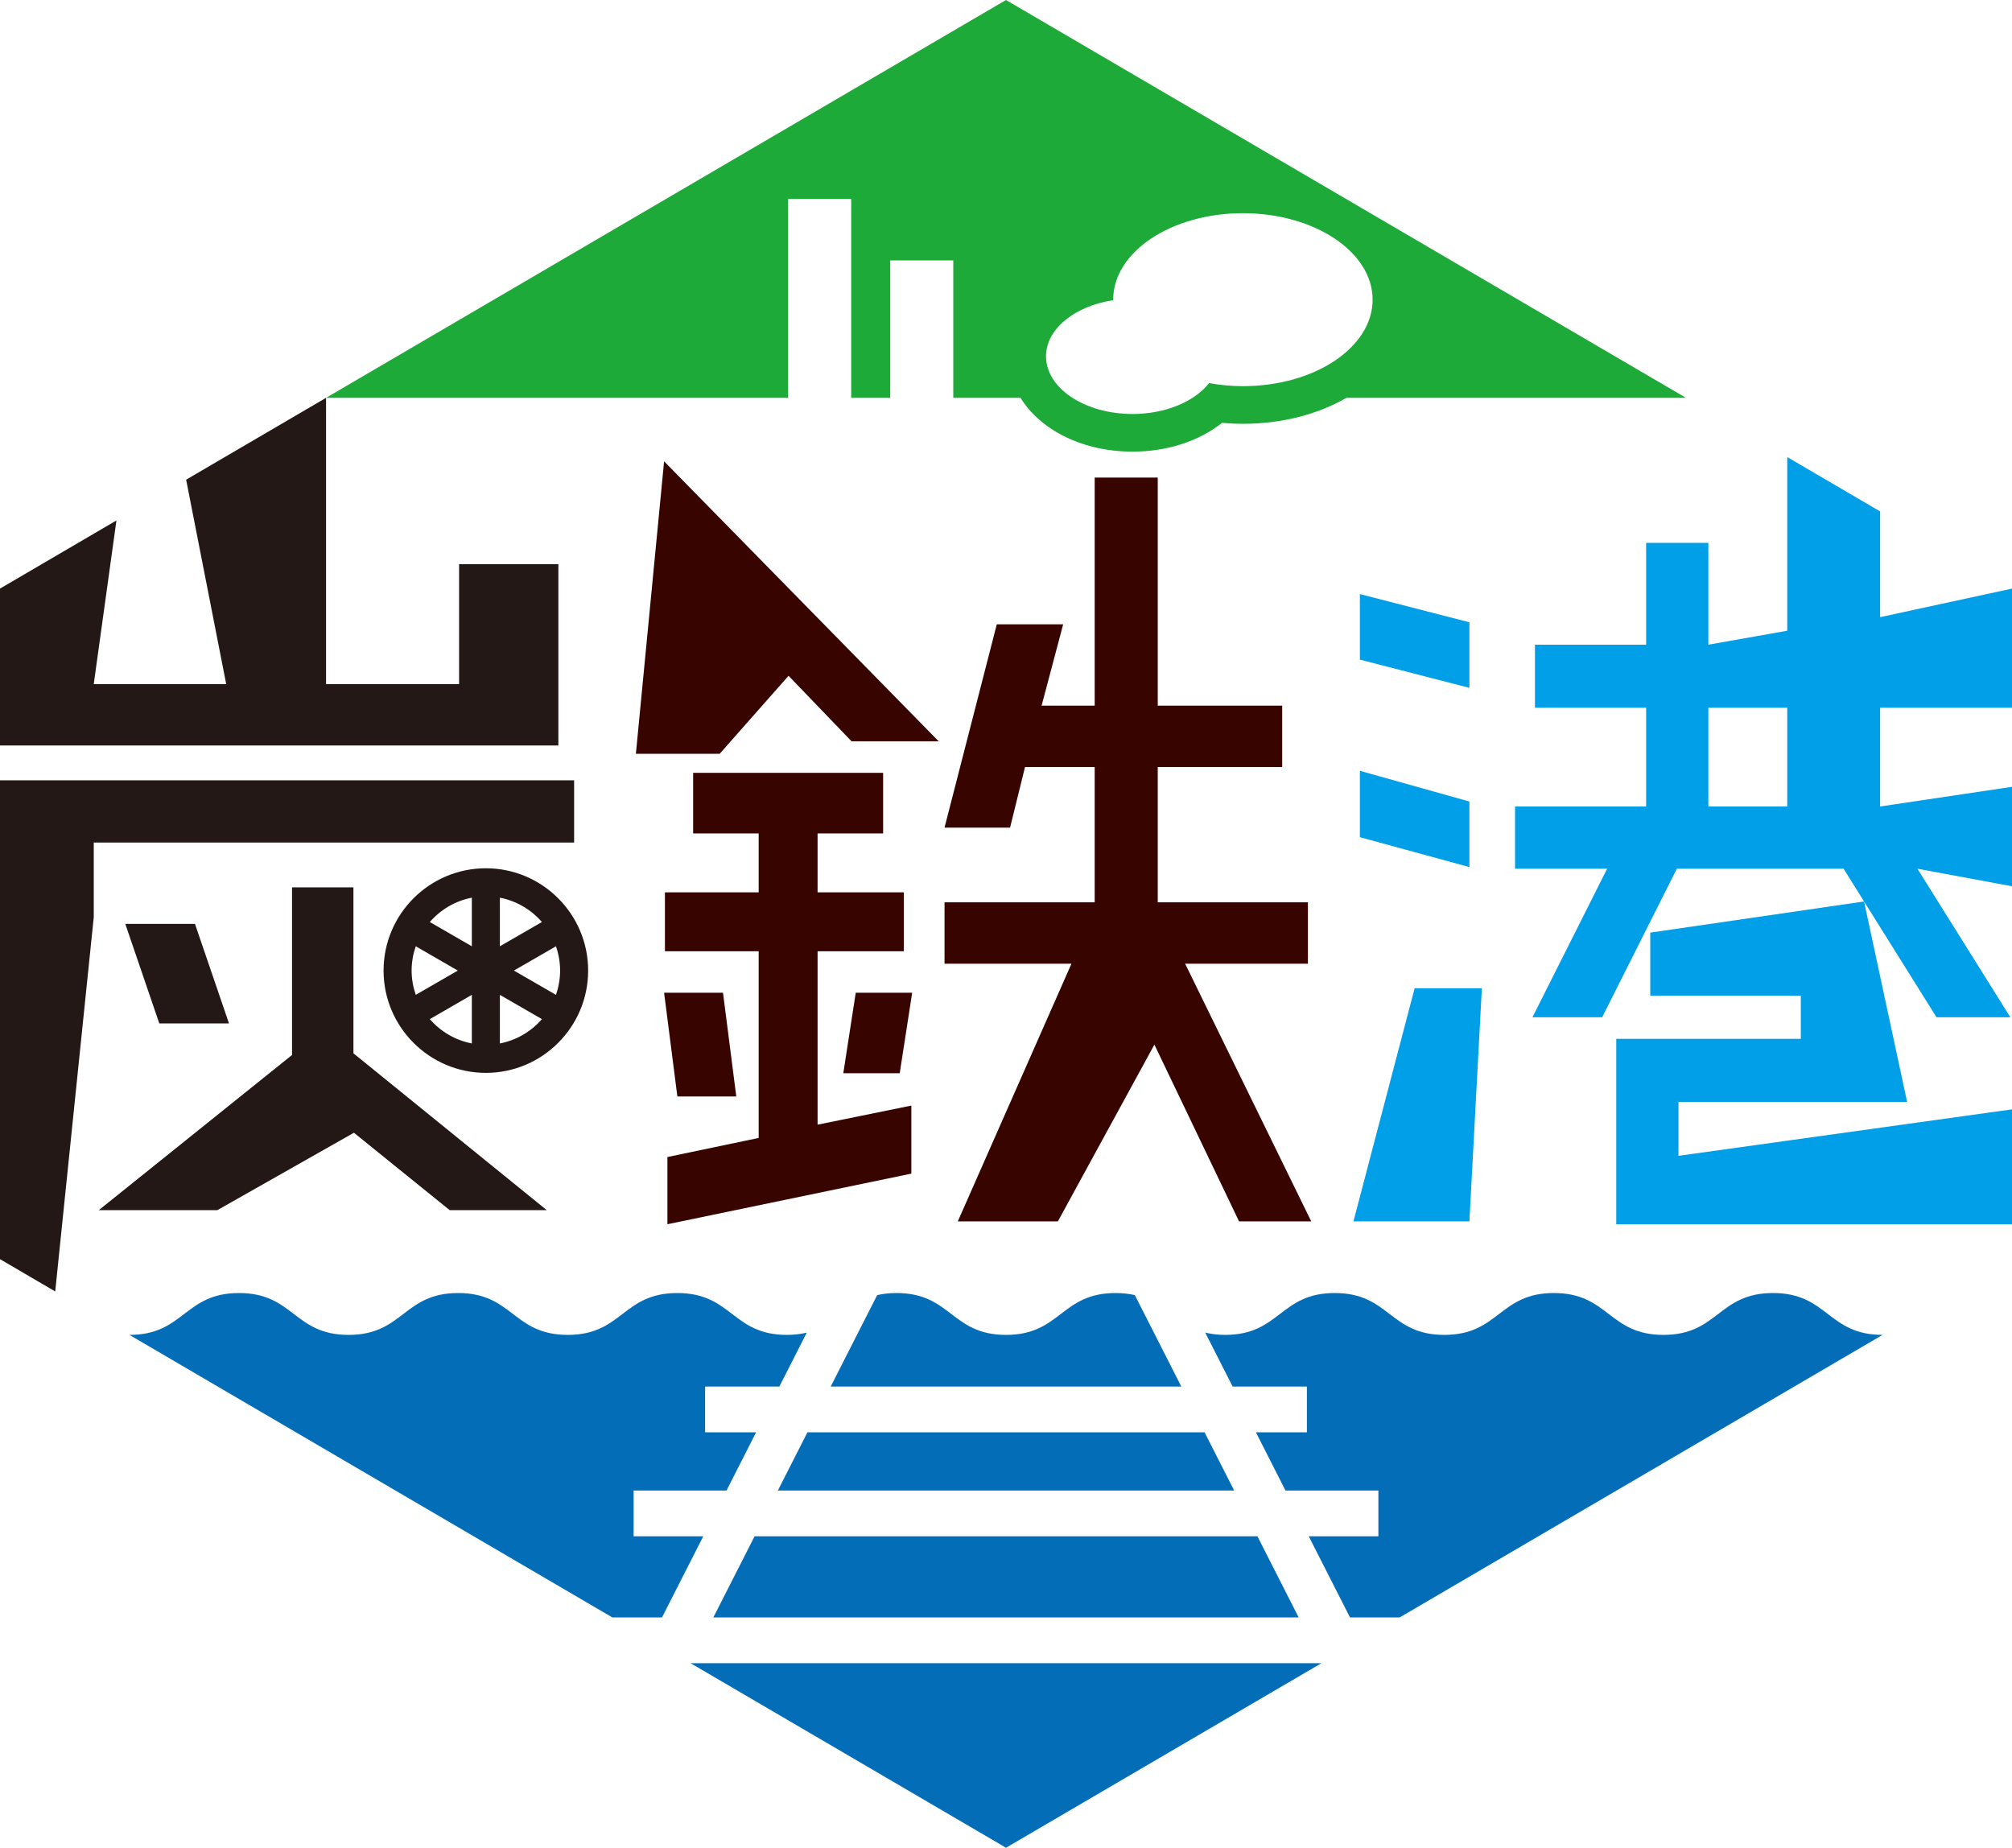
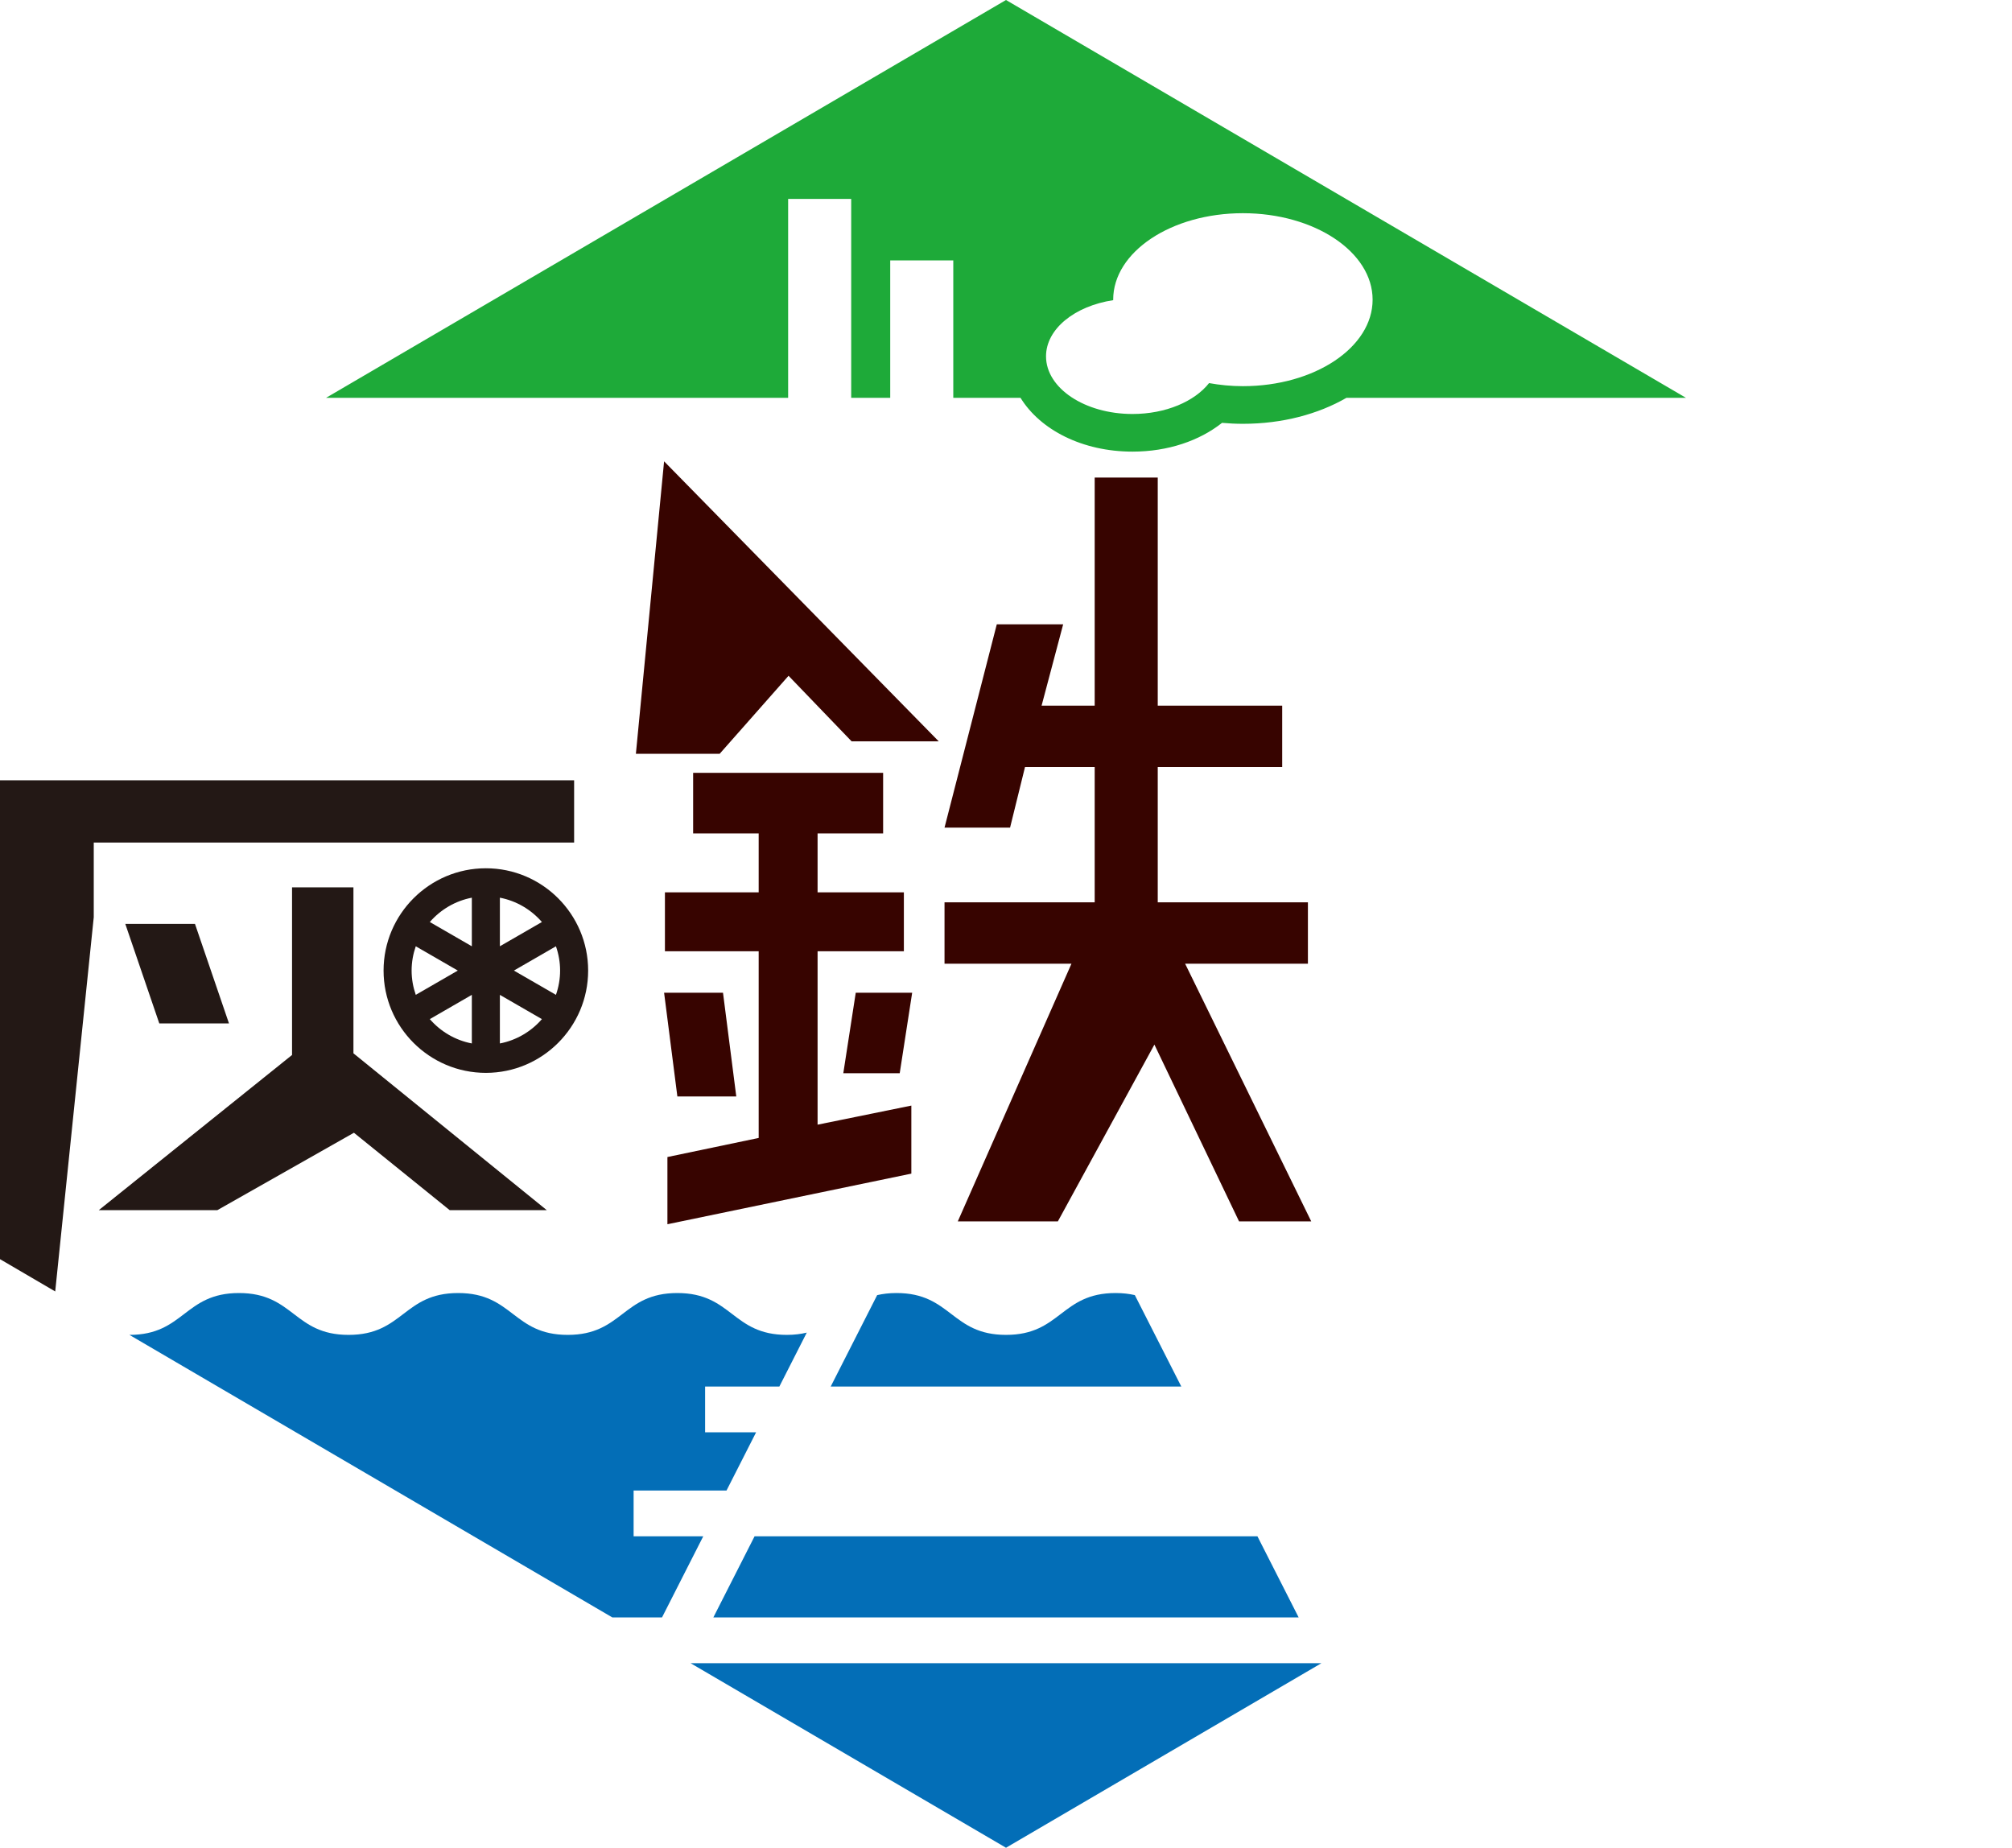
<svg xmlns="http://www.w3.org/2000/svg" id="_レイヤー_1" data-name="レイヤー_1" viewBox="0 0 478.346 439.252">
  <defs>
    <style>      .st0 {        fill: #009fe8;      }      .st1 {        fill: #231815;      }      .st2 {        fill: #1eaa39;      }      .st3 {        fill: #036eb7;      }      .st4 {        fill: #370400;      }    </style>
  </defs>
  <path class="st1" d="M115.511,206.408c-13.409,0-24.319,10.909-24.319,24.319s10.909,24.319,24.319,24.319,24.319-10.909,24.319-24.319-10.91-24.319-24.319-24.319ZM133.162,230.727c0,2.023-.359,3.959-.988,5.771l-9.995-5.771,9.995-5.771c.629,1.811.988,3.748.988,5.771ZM97.86,230.727c0-2.023.359-3.959.988-5.771l9.995,5.771-9.995,5.771c-.629-1.811-.988-3.748-.988-5.771ZM128.835,219.185l-9.99,5.768v-11.551c3.96.761,7.446,2.85,9.99,5.783ZM112.177,213.402v11.551l-9.99-5.768c2.545-2.933,6.03-5.023,9.99-5.783ZM102.187,242.269l9.99-5.768v11.551c-3.96-.761-7.446-2.85-9.99-5.784ZM118.845,248.053v-11.551l9.99,5.768c-2.545,2.933-6.03,5.023-9.99,5.784Z" />
  <g>
    <polygon class="st1" points="0 185.502 136.496 185.502 136.496 200.296 22.289 200.296 22.289 218.048 13.127 307.009 0 299.33 0 217.259 0 185.502" />
-     <polygon class="st1" points="132.749 134.111 132.749 177.217 0 177.217 0 139.922 27.681 123.728 22.289 162.621 53.78 162.621 44.254 114.033 77.519 94.572 77.519 162.621 109.146 162.621 109.146 134.111 132.749 134.111" />
    <polygon class="st1" points="46.353 219.626 54.441 243.296 37.872 243.296 29.785 219.626 46.353 219.626" />
    <polygon class="st1" points="84.028 210.947 84.028 250.397 129.987 287.677 106.909 287.677 84.143 269.283 51.679 287.677 23.492 287.677 69.432 250.792 69.432 210.947 84.028 210.947" />
  </g>
  <path class="st4" d="M187.475,160.649l-16.372,18.541h-19.922l6.706-69.522,65.289,66.563h-20.711l-14.99-15.582ZM175.048,260.654h-14.005l-3.156-24.656h14.005l3.156,24.656ZM194.378,226.135v41.225l22.29-4.537v16.174l-57.992,12.033v-15.977l21.697-4.537v-44.381h-22.289v-14.005h22.289v-14.004h-15.583v-14.399h45.17v14.399h-15.583v14.004h20.515v14.005h-20.515ZM200.493,255.131l2.958-19.133h13.413l-2.958,19.133h-13.413ZM311.741,290.348h-17.161l-20.126-42.022-22.949,42.022h-23.793l27.023-61.253h-30.179v-14.597h35.702v-32.152h-16.568l-3.55,14.399h-15.583l12.426-48.326h15.78l-5.129,19.331h12.624v-54.228h14.992v54.228h29.587v14.595h-29.587v32.152h35.702v14.597h-29.193l29.982,61.253Z" />
-   <path class="st0" d="M349.345,147.934v15.583l-26.037-6.707v-15.582l26.037,6.706ZM349.345,190.54v15.583l-26.037-7.101v-15.78l26.037,7.298ZM321.775,290.348l14.552-55.426h15.978l-2.959,55.426h-27.571ZM460.397,241.825l-22.092-35.308h-39.647l-17.752,35.308h-16.569l17.753-35.308h-21.895v-14.793h31.165v-23.473h-26.43v-14.992h26.43v-24.208h14.794v24.208l18.755-3.321v-41.28l22.076,12.915v25.143l31.362-6.795v28.329h-31.362v23.473l31.362-4.681v23.641l-22.486-4.167,22.091,35.308h-17.555ZM399.052,274.766l79.294-11.045v27.309h-94.088s0-44.076,0-44.076h43.877v-10.257h-35.79v-14.99l50.829-7.406,10.231,47.644h-54.353v12.821ZM424.909,191.724v-23.473h-18.755v23.473h18.755Z" />
  <path class="st2" d="M239.173,0L77.518,94.572h109.858v-47.286h14.992v47.286h9.28v-32.665h14.992v32.665h15.983c4.7,7.623,14.72,12.79,26.627,12.79,8.451,0,15.953-2.606,21.285-6.839,1.624.144,3.277.226,4.962.226,9.376,0,17.89-2.296,24.621-6.178h80.712L239.173,0ZM295.496,91.801c-2.788,0-5.476-.269-8.045-.731-3.439,4.364-10.294,7.344-18.202,7.344-11.355,0-20.56-6.137-20.56-13.706,0-6.518,6.83-11.962,15.975-13.352,0-.038-.009-.075-.009-.114,0-11.355,13.807-20.56,30.839-20.56s30.839,9.205,30.839,20.56-13.807,20.559-30.839,20.559Z" />
  <g>
-     <polygon class="st3" points="191.968 340.487 184.928 354.336 293.419 354.336 286.378 340.487 191.968 340.487" />
    <polygon class="st3" points="169.593 384.505 308.754 384.505 298.949 365.215 179.398 365.215 169.593 384.505" />
-     <path class="st3" d="M293.052,329.608h17.656v10.879h-12.126l7.04,13.85h22.085v10.879h-16.554l9.805,19.289h11.797l114.821-67.173c-13.025,0-13.025-9.947-26.05-9.947s-13.025,9.947-26.05,9.947-13.025-9.947-26.05-9.947-13.024,9.947-26.048,9.947-13.024-9.947-26.048-9.947-13.024,9.947-26.049,9.947c-1.818,0-3.363-.208-4.745-.542l6.516,12.818Z" />
    <path class="st3" d="M197.498,329.608h83.351l-11.045-21.729c-1.337-.308-2.832-.495-4.572-.495-13.025,0-13.025,9.947-26.051,9.947s-13.025-9.947-26.05-9.947c-1.748,0-3.248.189-4.589.499l-11.043,21.724Z" />
    <path class="st3" d="M157.389,384.505l9.805-19.289h-16.555v-10.879h22.084l7.04-13.85h-12.126v-10.879h17.655l6.514-12.814c-1.377.331-2.918.538-4.729.538-13.025,0-13.025-9.947-26.051-9.947s-13.025,9.947-26.05,9.947-13.025-9.947-26.051-9.947-13.026,9.947-26.052,9.947-13.026-9.947-26.053-9.947-13.026,9.947-26.053,9.947l114.821,67.173h11.797Z" />
    <polygon class="st3" points="164.188 395.383 239.173 439.252 314.159 395.383 164.188 395.383" />
  </g>
</svg>